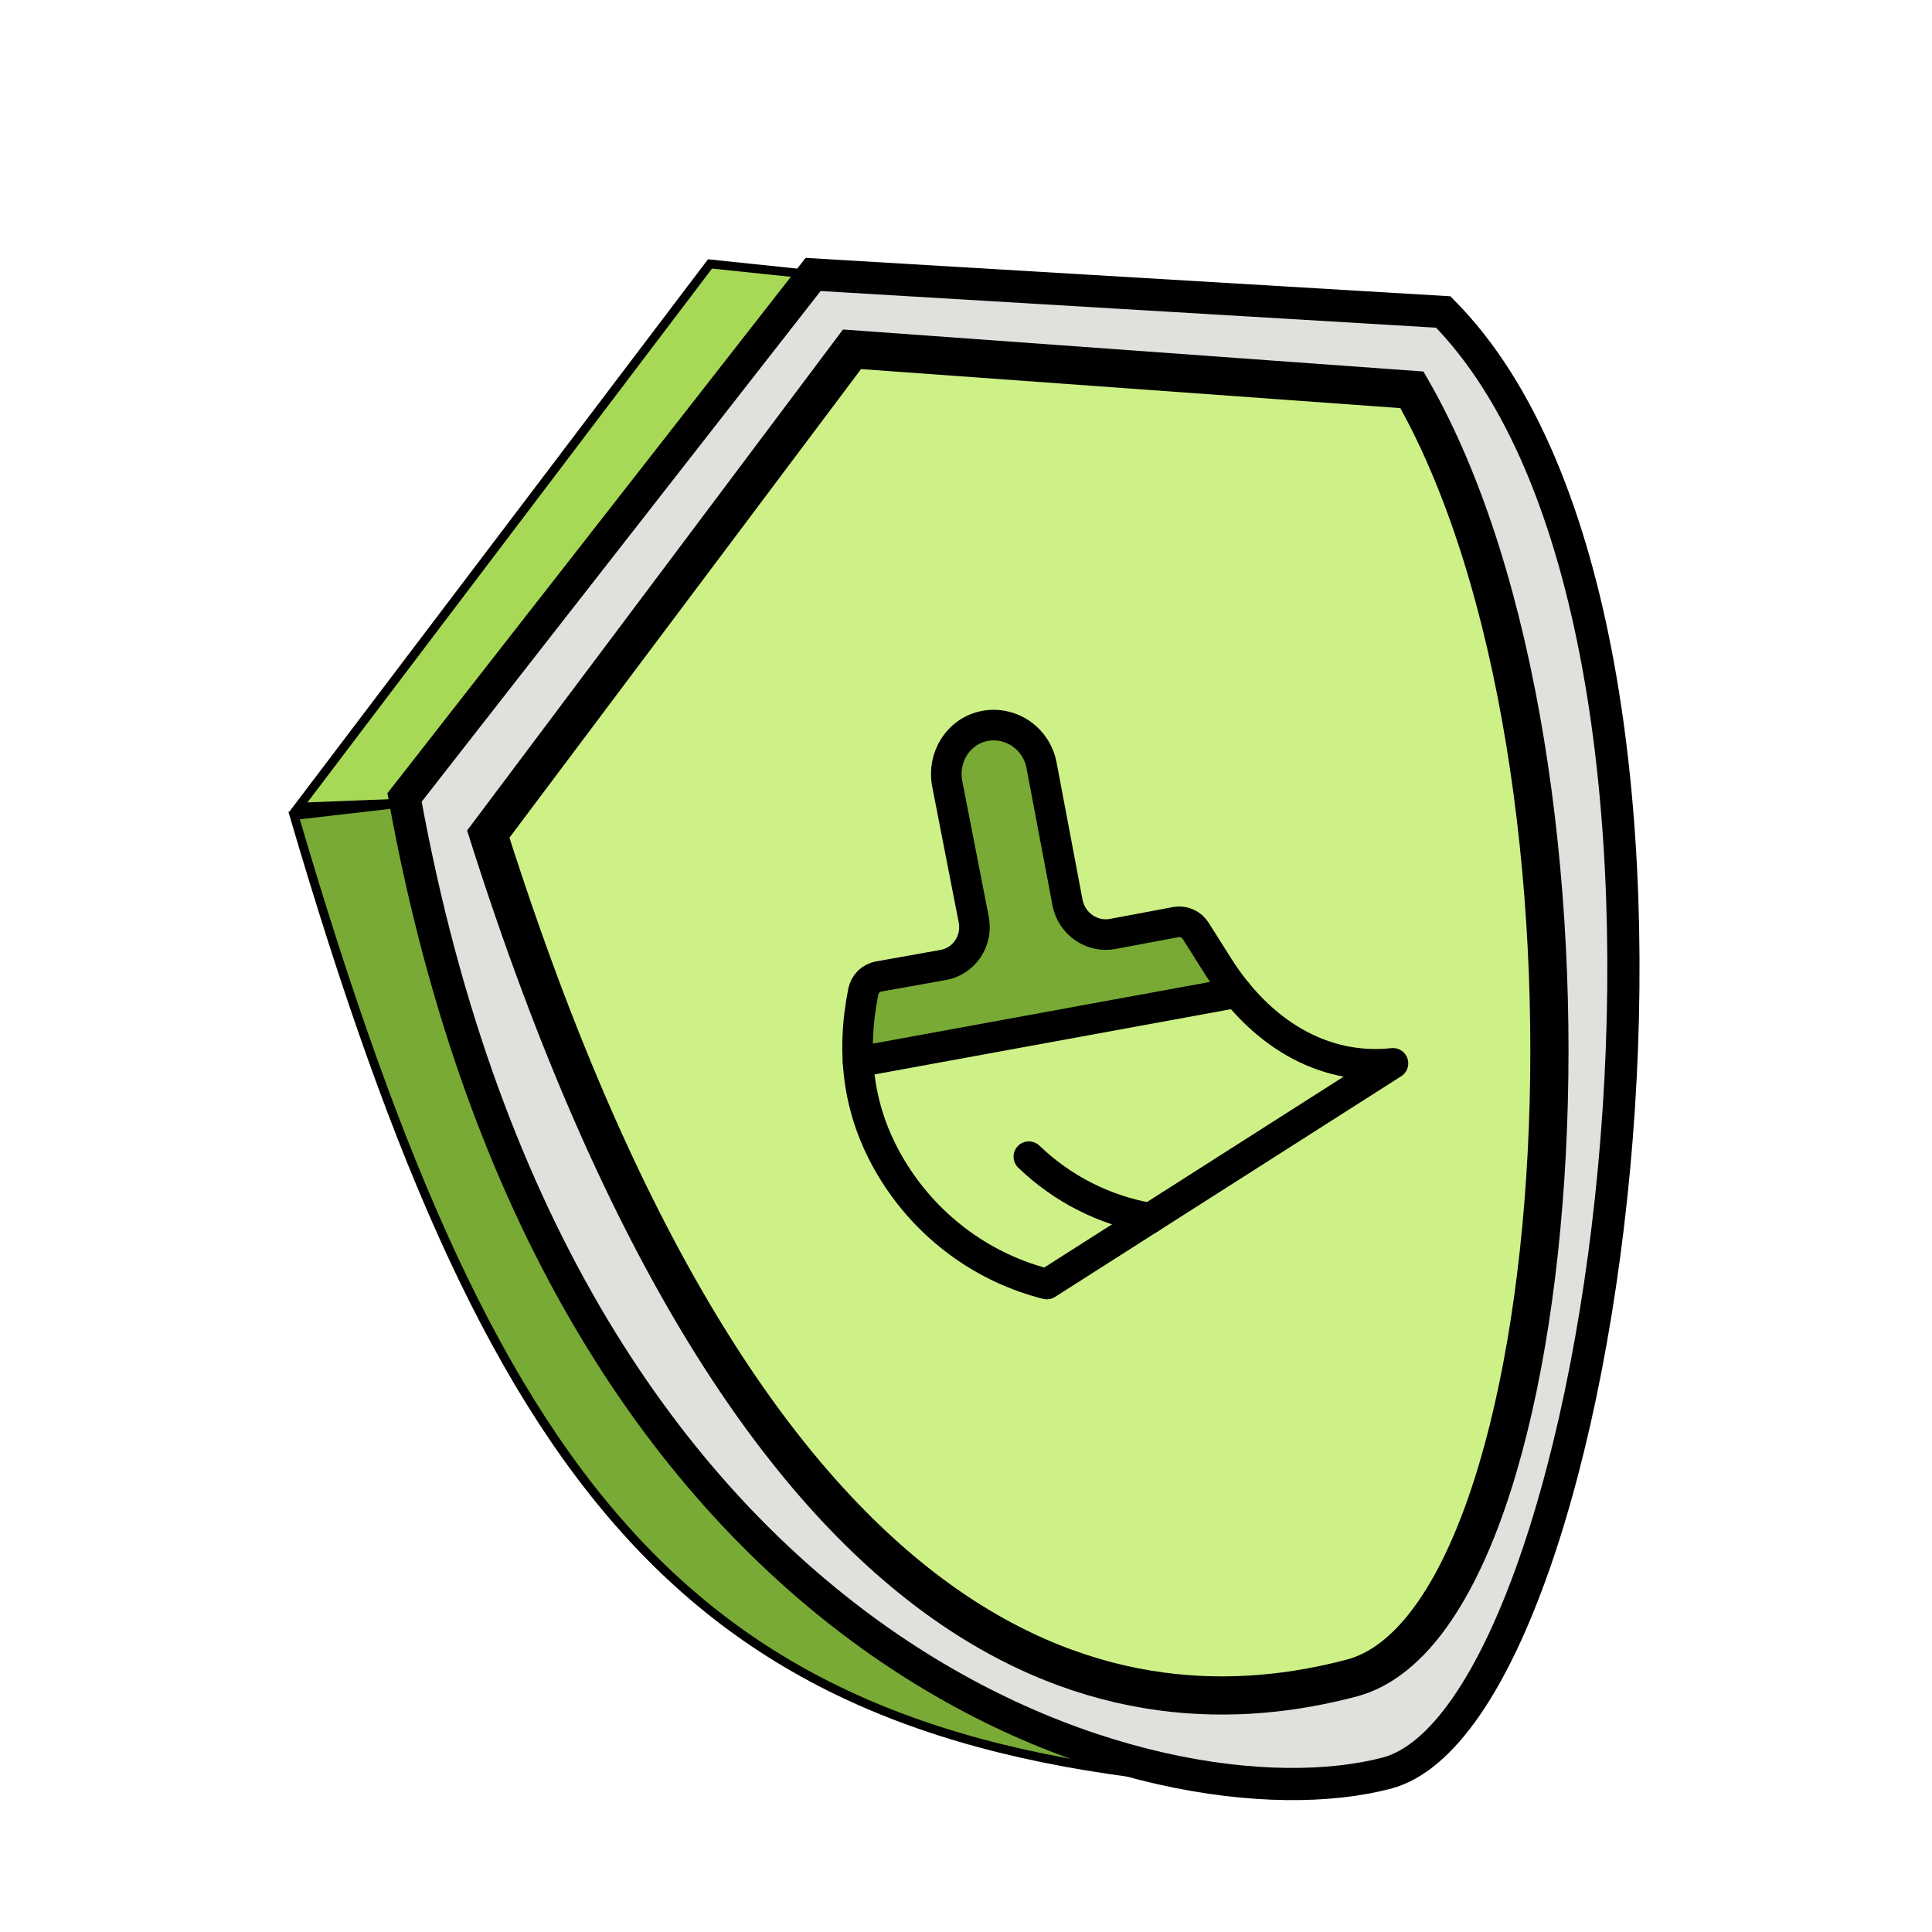
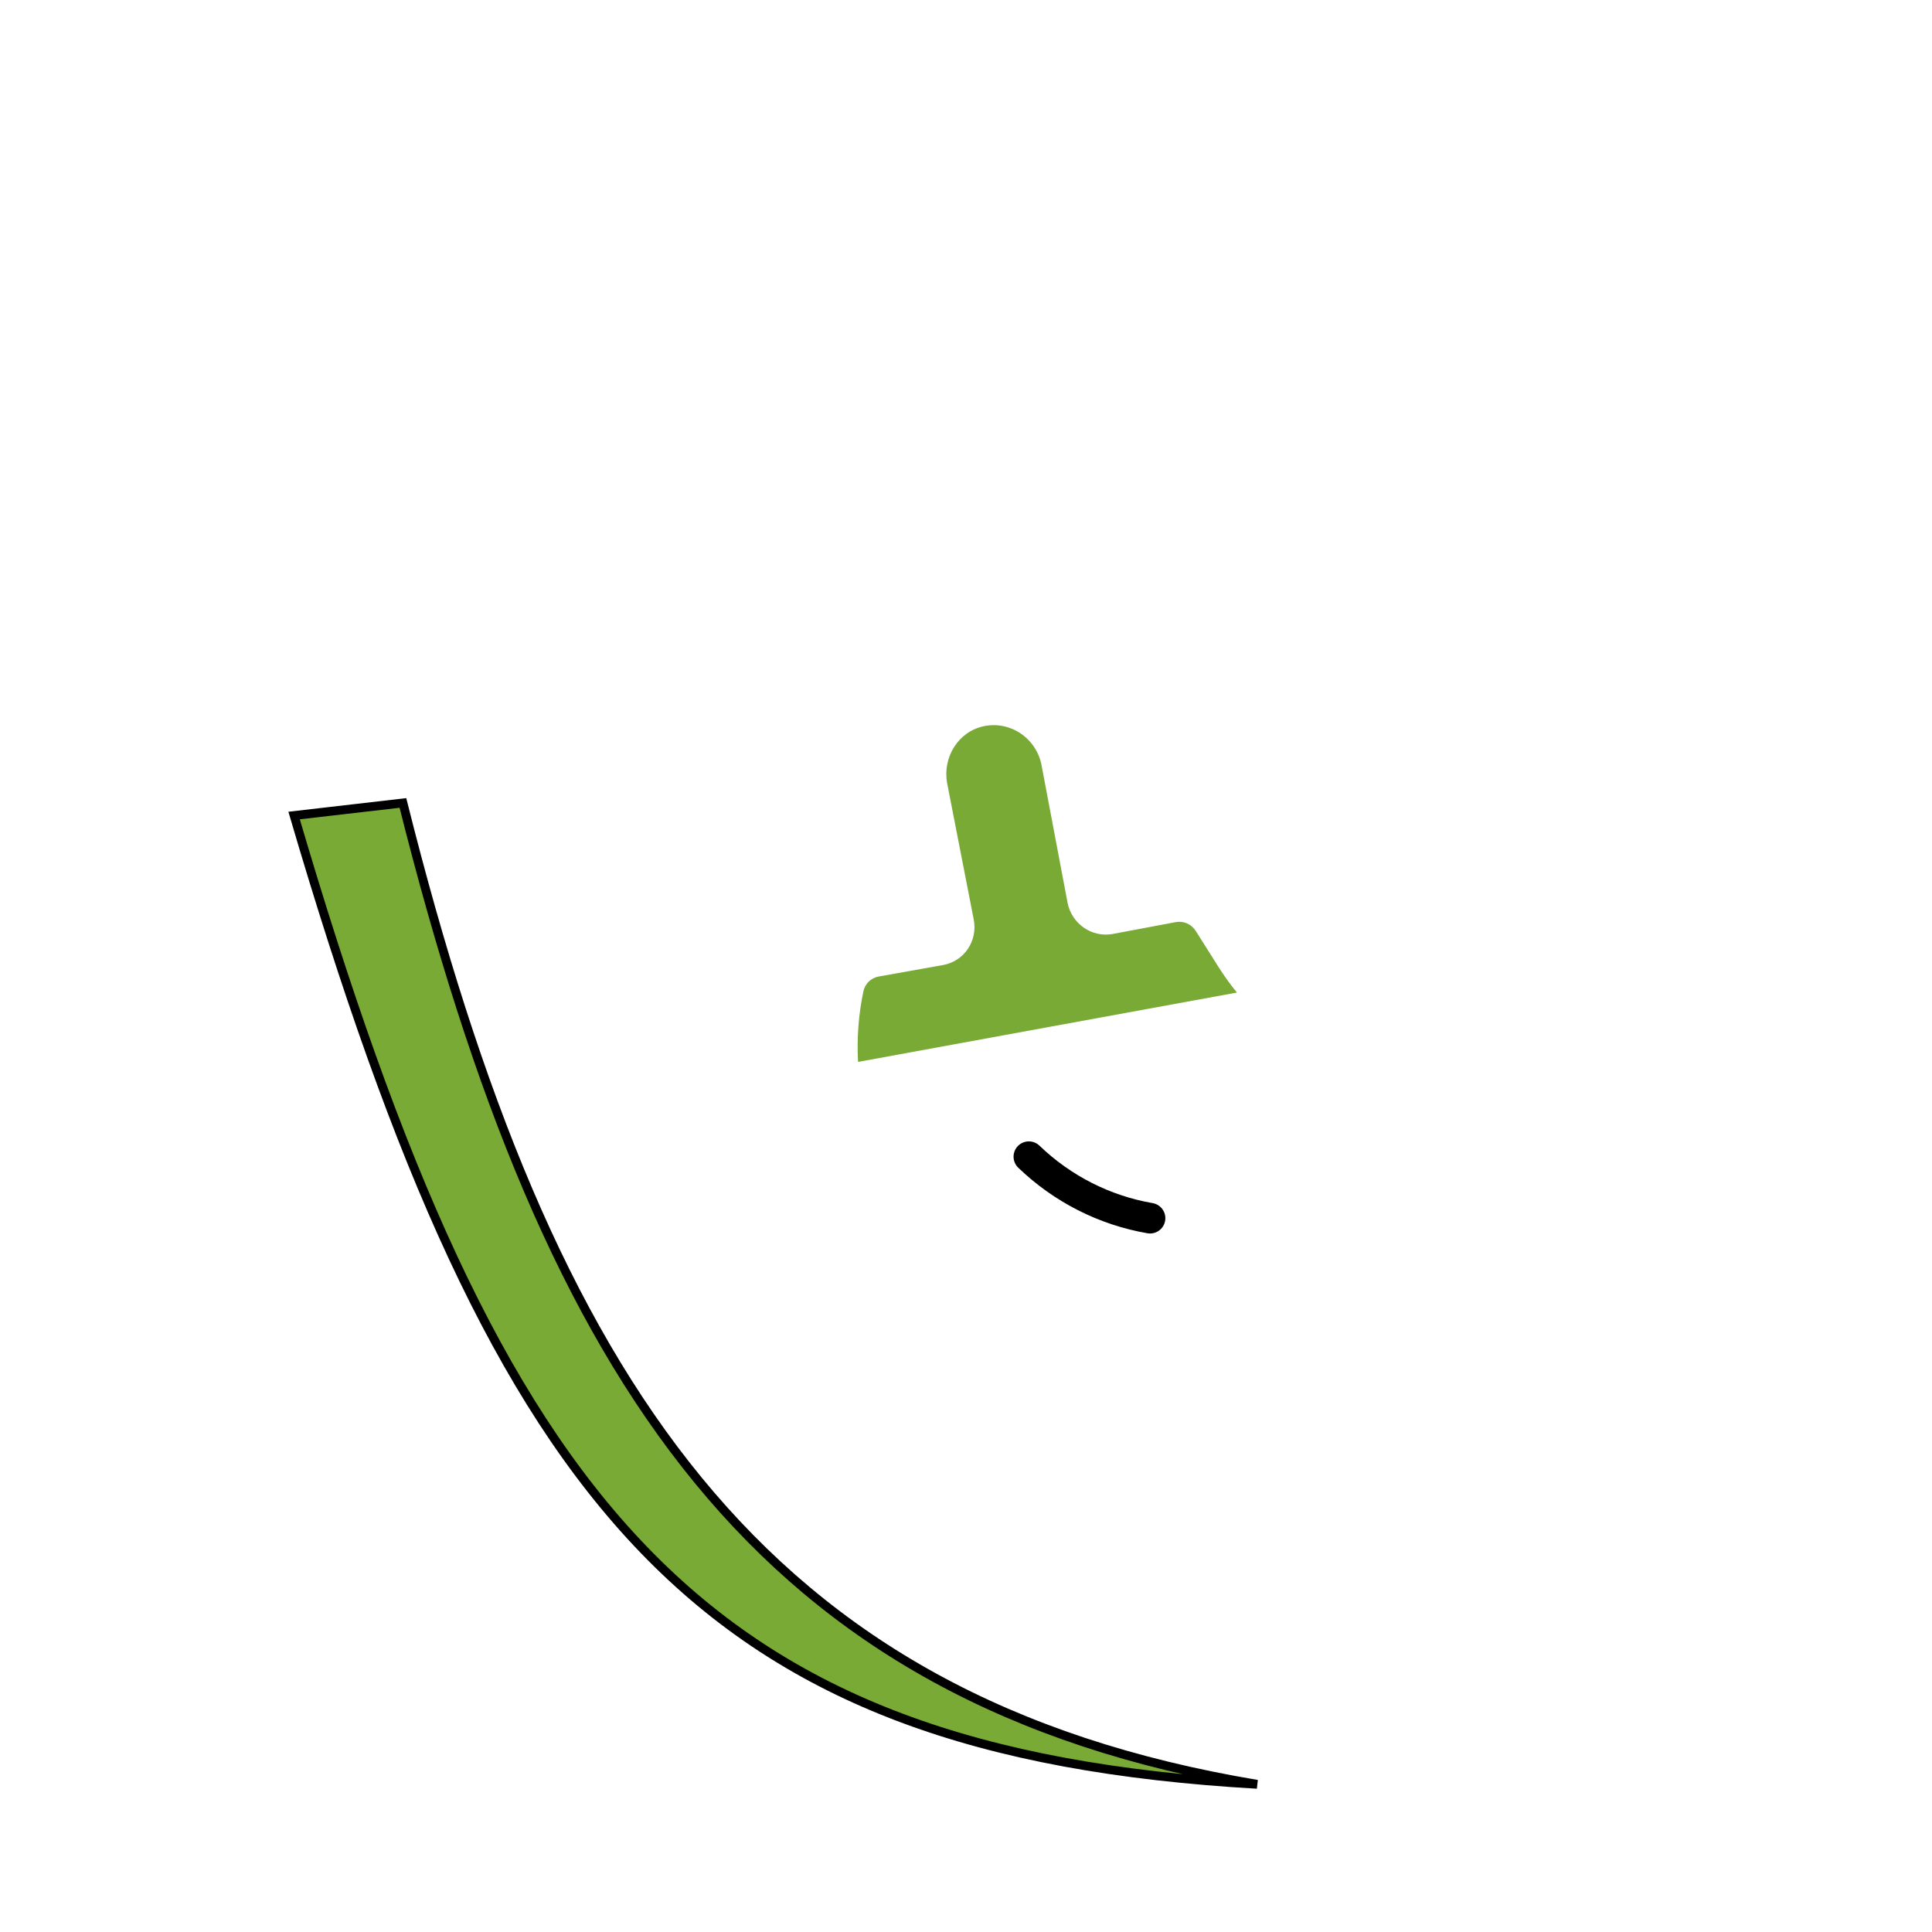
<svg xmlns="http://www.w3.org/2000/svg" width="120" height="120" viewBox="0 0 120 120" fill="none">
  <path d="M18.267 50.654L25.026 49.873C34.076 85.945 47.187 105.655 78.082 110.827C43.526 108.841 31.002 94.035 18.267 50.654Z" fill="#78AA35" stroke="black" stroke-width="0.548" />
-   <path d="M50.122 17.023L44.1 16.393L18.527 50.134L25.505 49.862L50.122 17.023Z" fill="#A8D956" stroke="black" stroke-width="0.548" />
-   <path d="M25.127 49.532L50.504 17.047L89.643 19.378C109.113 39.044 100.051 106.459 86.135 110.13C72.22 113.801 34.965 103.83 25.127 49.532Z" fill="#E0E1DD" stroke="black" stroke-width="2" />
-   <path d="M30.328 51.808L52.92 21.695L87.7 24.212C101.105 47.642 97.869 100.556 83.954 104.227C70.038 107.898 47.19 104.909 30.328 51.808Z" fill="#CEF187" stroke="black" stroke-width="2.372" />
  <path d="M53.295 65.957C53.214 64.488 53.325 63.017 53.625 61.582C53.673 61.349 53.789 61.138 53.956 60.973C54.124 60.808 54.337 60.697 54.569 60.655L58.591 59.937C58.9 59.88 59.195 59.762 59.457 59.589C59.72 59.417 59.945 59.193 60.121 58.931C60.296 58.669 60.419 58.373 60.48 58.062C60.542 57.75 60.542 57.429 60.481 57.116L58.826 48.634C58.539 47.021 59.531 45.431 61.116 45.103C61.509 45.022 61.914 45.021 62.309 45.101C62.704 45.181 63.08 45.34 63.414 45.569C63.748 45.799 64.034 46.093 64.255 46.435C64.475 46.777 64.626 47.16 64.698 47.56L66.308 56.07C66.43 56.699 66.793 57.256 67.319 57.62C67.844 57.984 68.487 58.125 69.109 58.011L73.04 57.272C73.275 57.23 73.517 57.26 73.736 57.358C73.955 57.456 74.141 57.618 74.27 57.822L75.666 60.033C76.02 60.596 76.408 61.135 76.828 61.649L53.295 65.957Z" fill="#78AA35" />
  <path d="M71.432 75.664C68.609 75.178 65.986 73.847 63.904 71.843" stroke="black" stroke-width="1.9" stroke-linecap="round" stroke-linejoin="round" />
-   <path d="M75.667 60.034C78.228 64.089 82.112 66.522 86.519 66.047L65.02 79.753C61.114 78.77 57.719 76.298 55.551 72.859C53.269 69.247 52.847 65.443 53.624 61.58C53.672 61.348 53.788 61.136 53.955 60.971C54.123 60.806 54.336 60.696 54.568 60.653L58.59 59.935C58.899 59.879 59.194 59.76 59.456 59.588C59.719 59.415 59.944 59.191 60.12 58.929C60.295 58.667 60.417 58.371 60.479 58.06C60.541 57.749 60.541 57.427 60.48 57.114L58.824 48.631C58.537 47.018 59.53 45.429 61.114 45.1C61.507 45.018 61.913 45.017 62.308 45.097C62.703 45.178 63.079 45.337 63.413 45.566C63.747 45.796 64.033 46.09 64.254 46.433C64.474 46.775 64.625 47.158 64.697 47.558L66.307 56.068C66.429 56.697 66.792 57.255 67.317 57.62C67.843 57.984 68.487 58.124 69.109 58.01L73.04 57.271C73.274 57.229 73.517 57.259 73.736 57.358C73.955 57.456 74.141 57.617 74.269 57.822L75.667 60.034Z" stroke="black" stroke-width="1.9" stroke-linecap="round" stroke-linejoin="round" />
-   <path d="M53.295 65.957L76.828 61.649" stroke="black" stroke-width="1.9" stroke-linecap="round" stroke-linejoin="round" />
</svg>